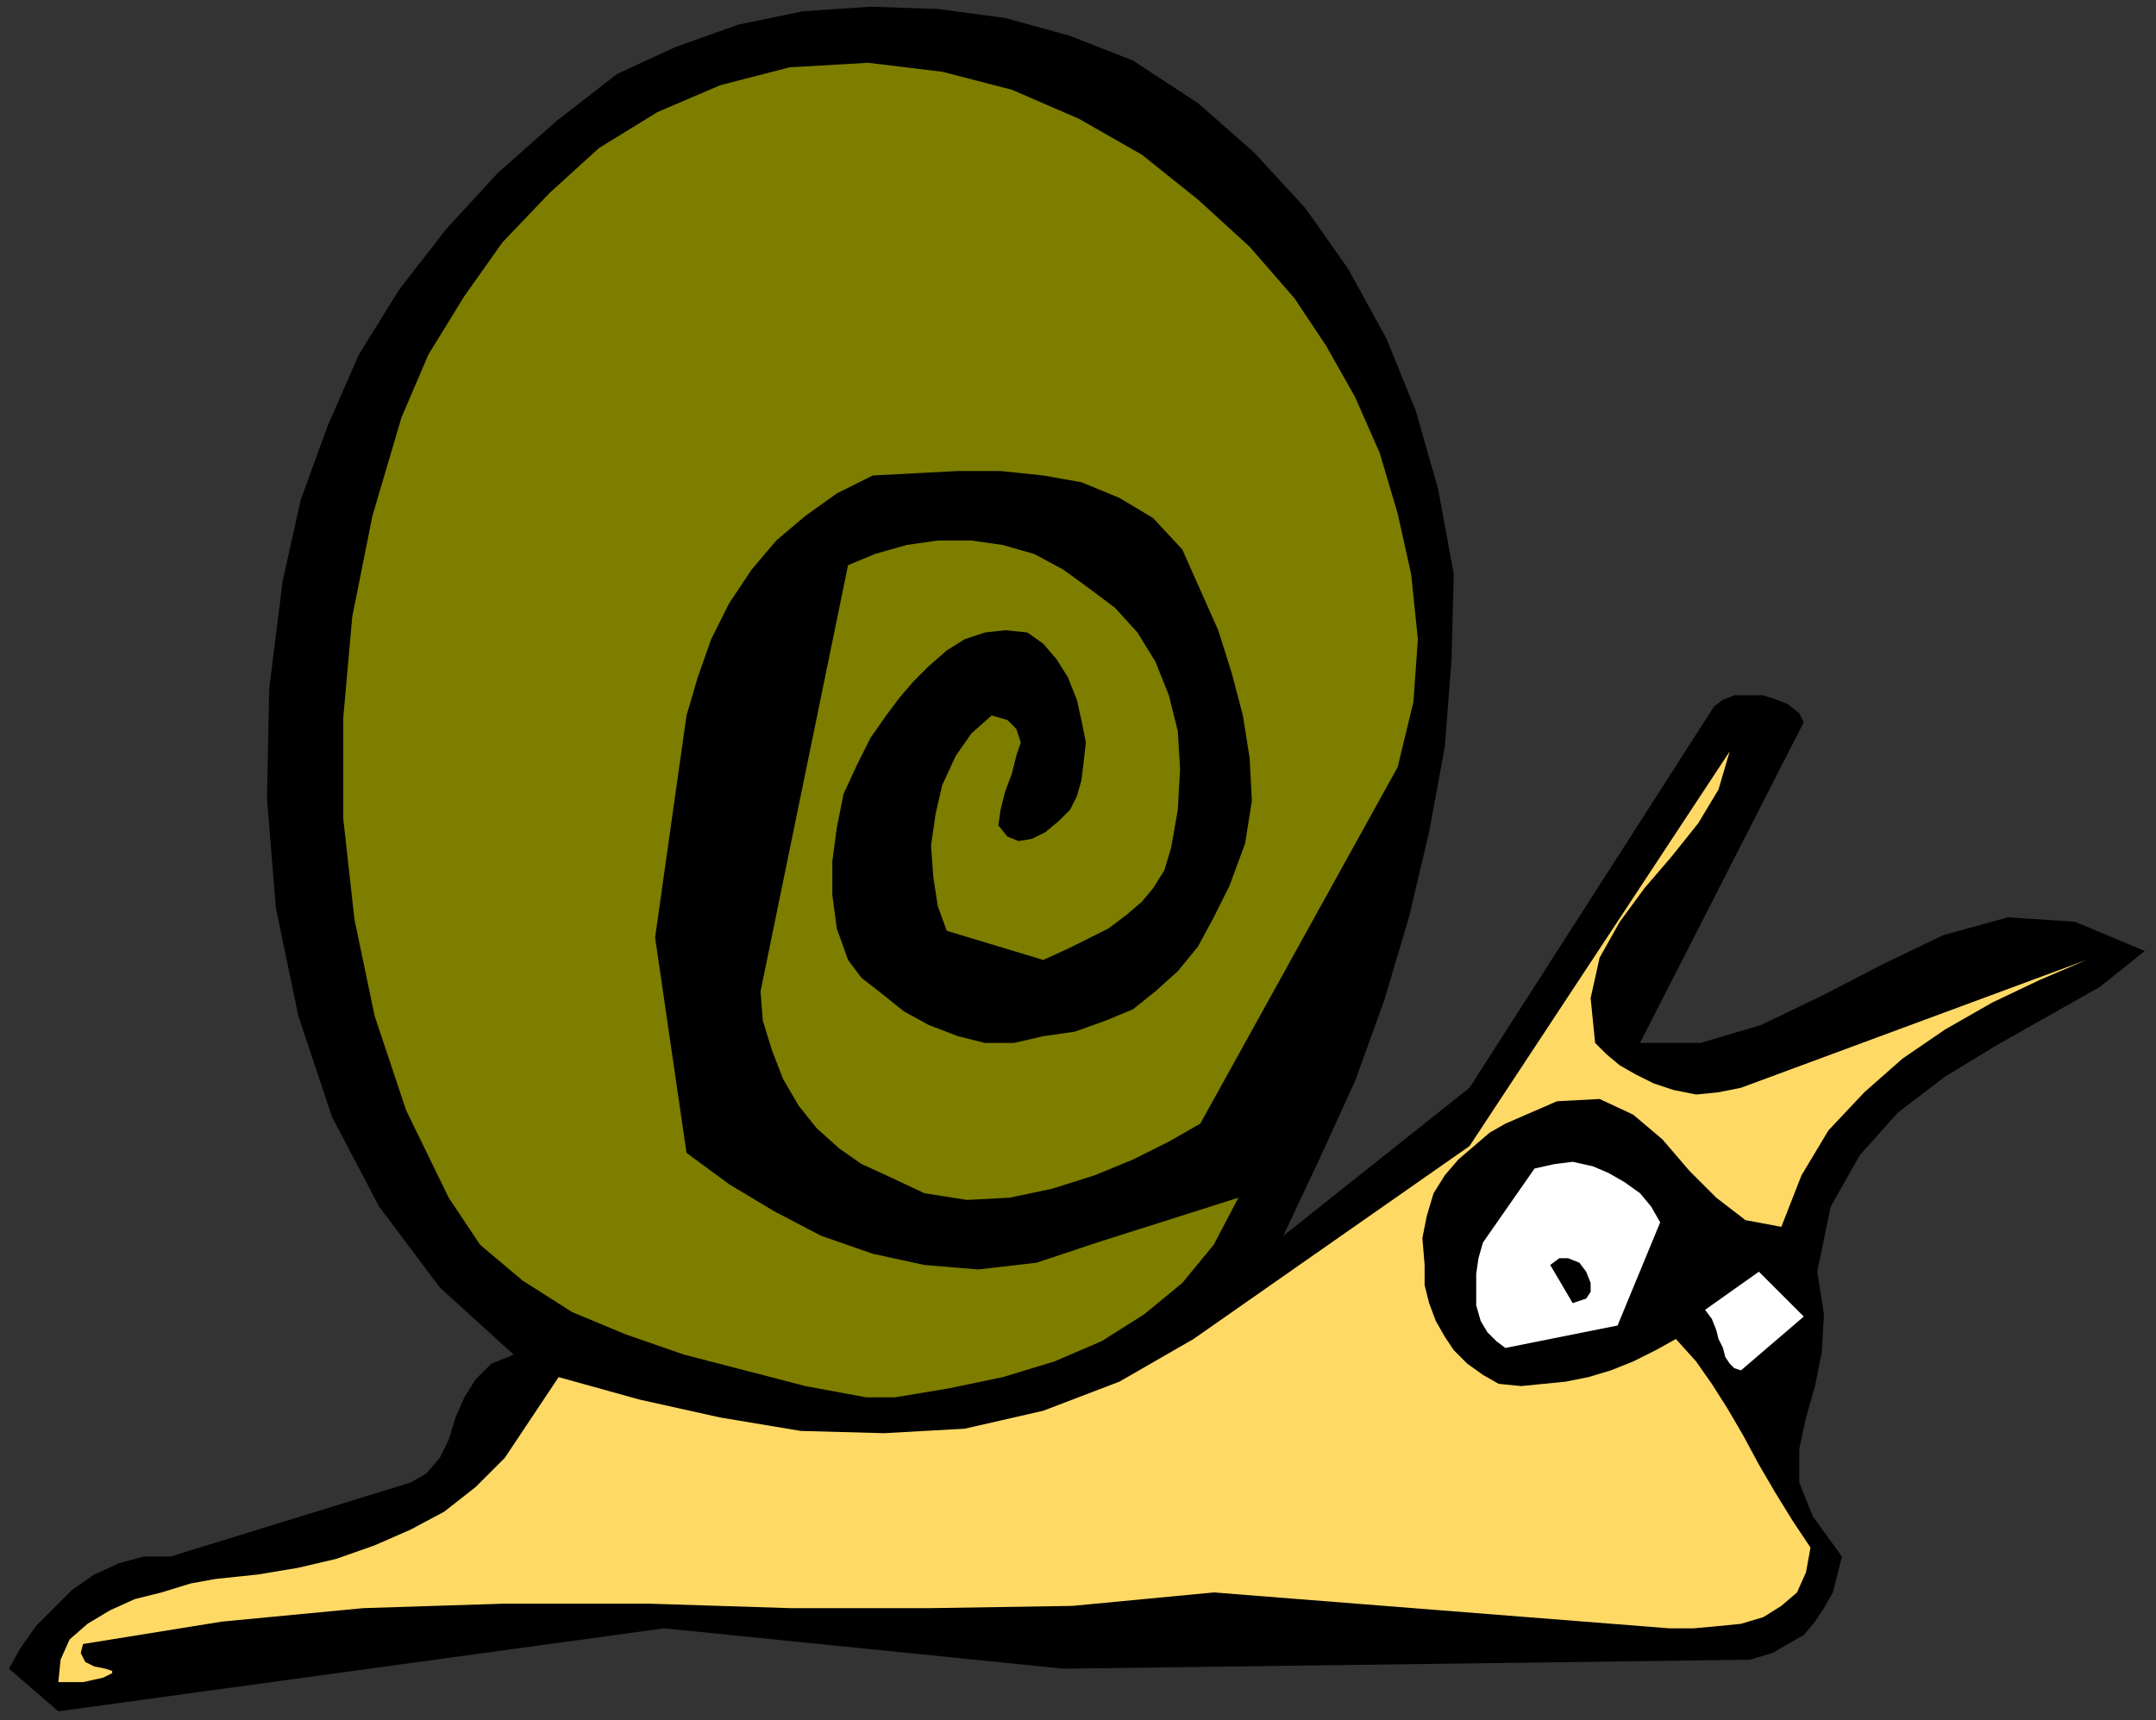
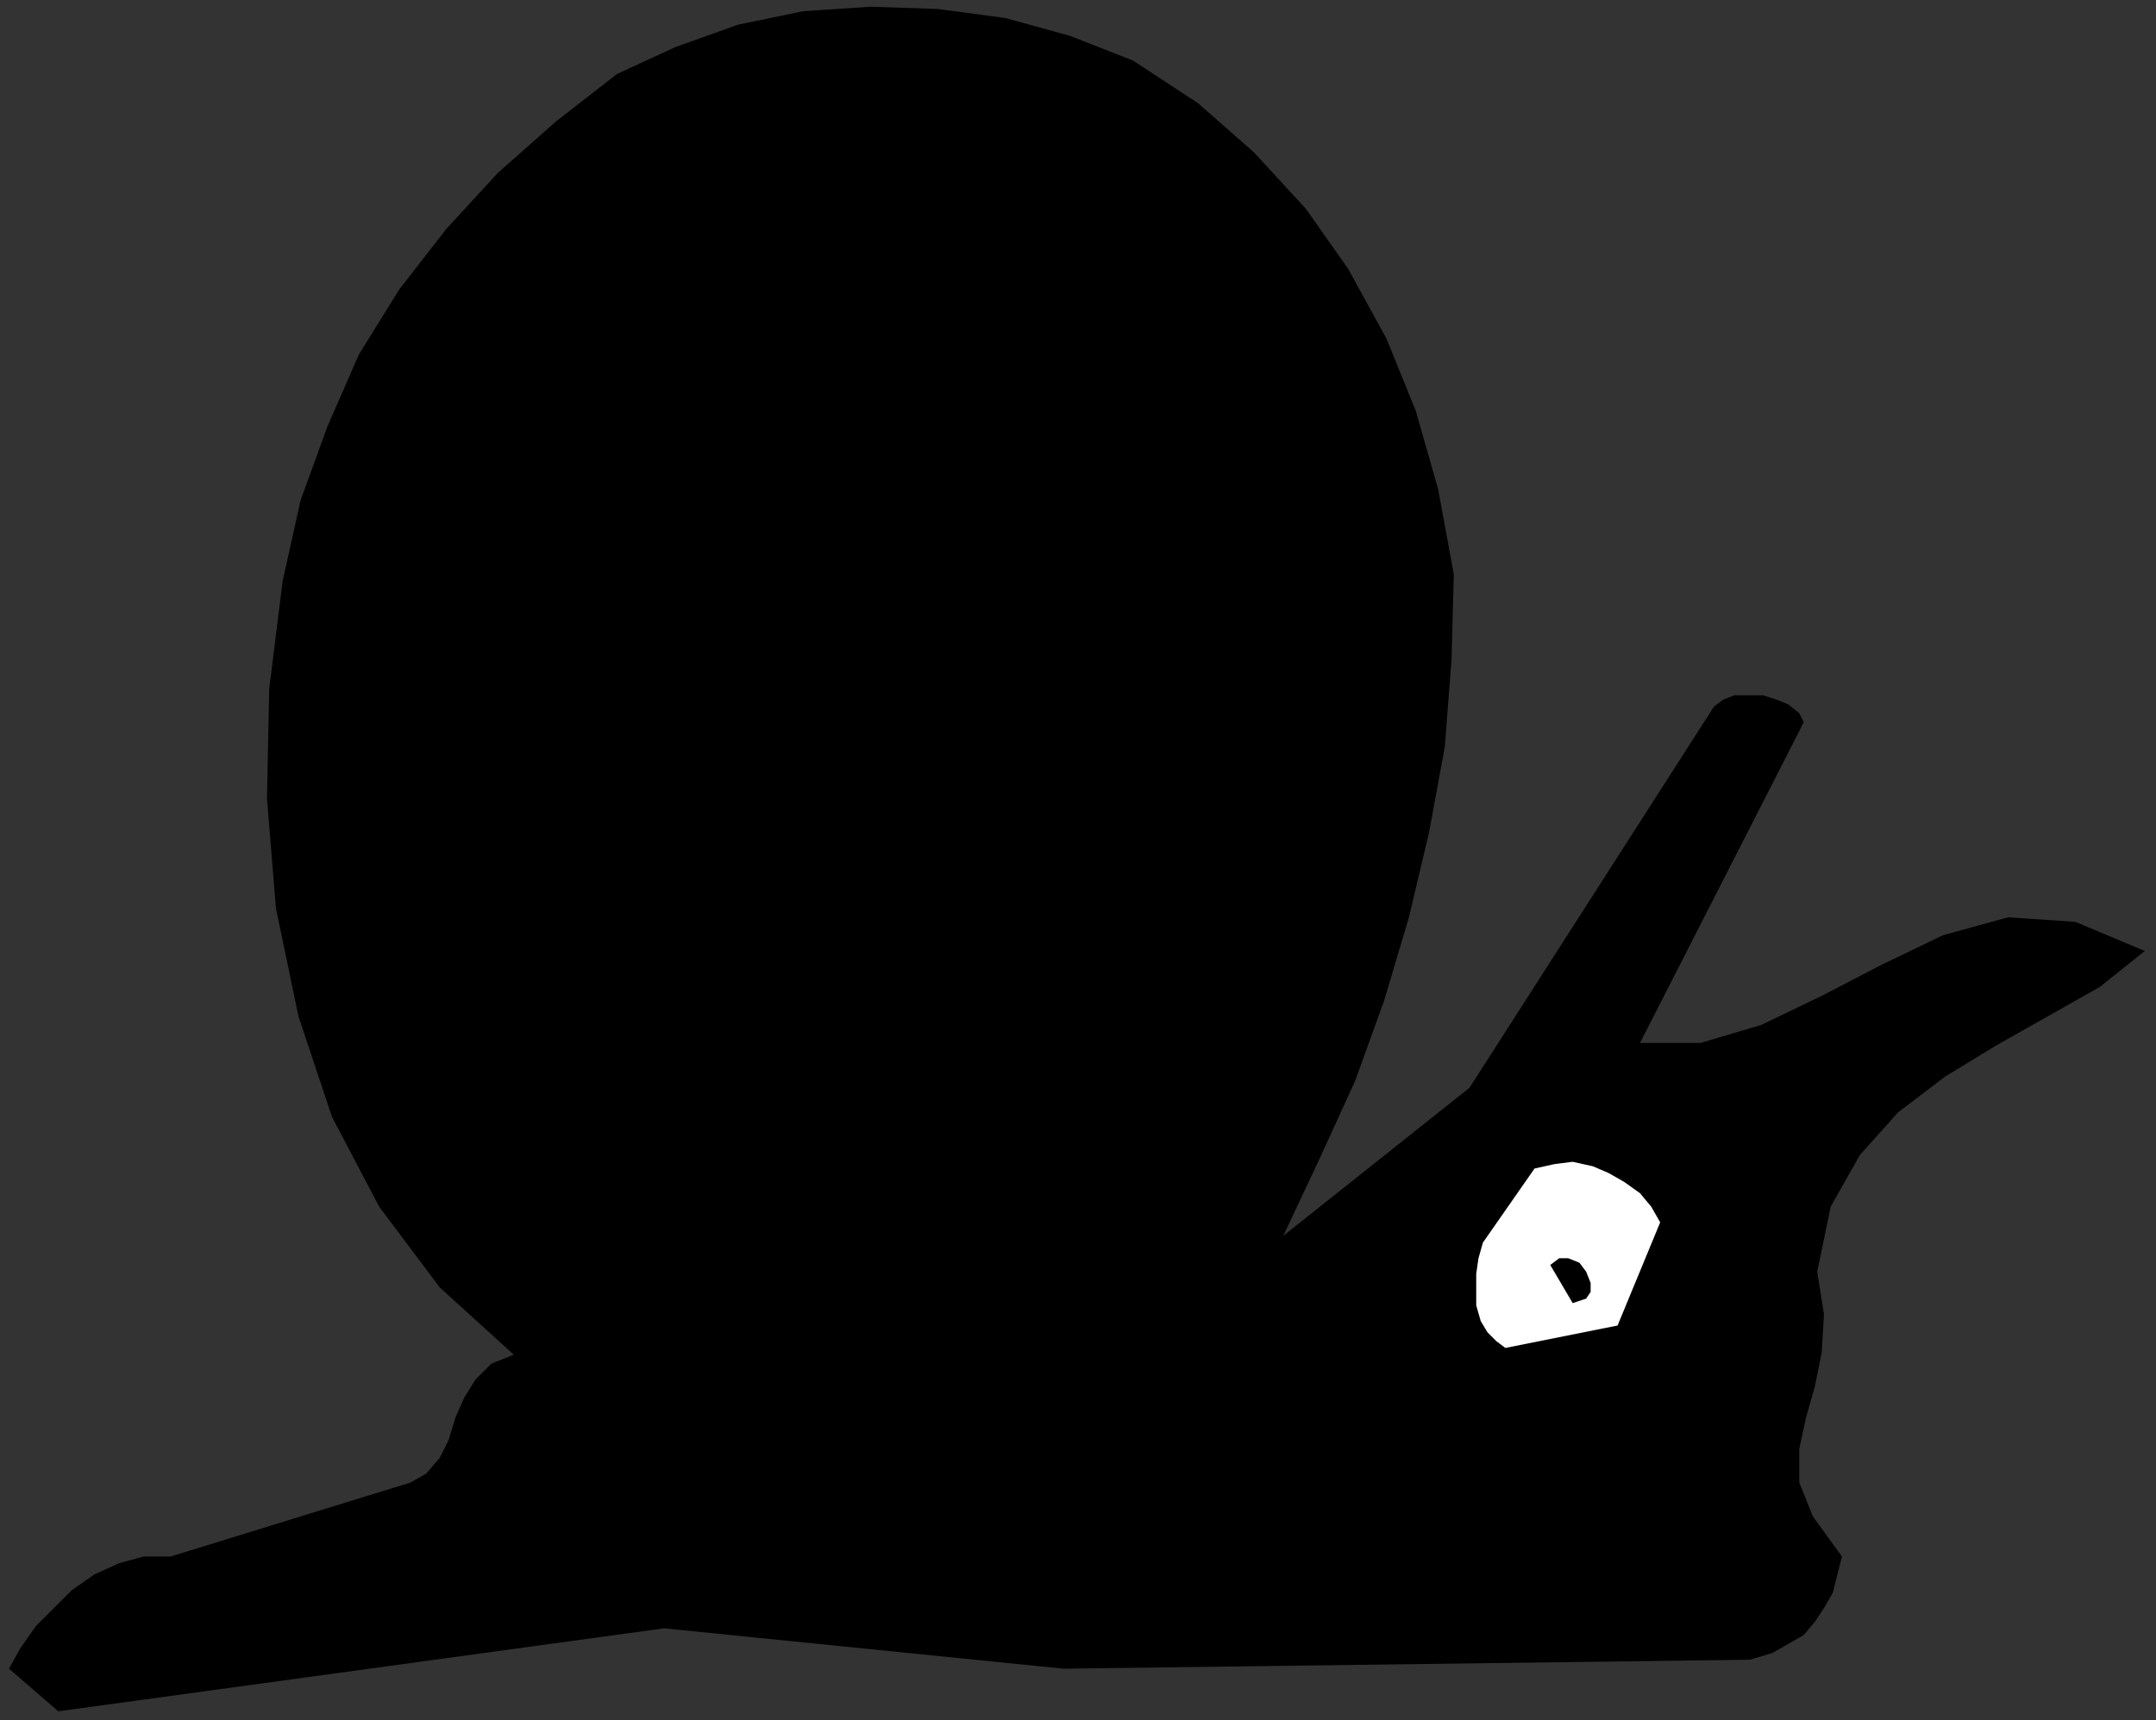
<svg xmlns="http://www.w3.org/2000/svg" xmlns:ns1="http://sodipodi.sourceforge.net/DTD/sodipodi-0.dtd" xmlns:ns2="http://www.inkscape.org/namespaces/inkscape" version="1.0" width="254.265mm" height="202.935mm" id="svg21" ns1:docname="CINSE010.WMF">
  <rect width="100%" height="100%" fill="#333333" stroke="none" />
  <ns1:namedview pagecolor="#ffffff" bordercolor="#666666" borderopacity="1" objecttolerance="10" gridtolerance="10" guidetolerance="10" ns2:pageopacity="0" ns2:pageshadow="2" ns2:window-width="640" ns2:window-height="480" id="namedview23" />
  <defs id="defs3">
    <pattern id="WMFhbasepattern" patternUnits="userSpaceOnUse" width="6" height="6" x="0" y="0" />
  </defs>
-   <path style="fill:none;stroke:none;" d="  M 0,0   L 960,0   L 960,766   L 0,766   z " id="path5" />
  <path style="fill:#000000;fill-rule:evenodd;fill-opacity:1;stroke:none;" d="  M 26,763   L 4,744   L 9,735   L 16,725   L 24,717   L 32,709   L 42,702   L 53,697   L 64,694   L 76,694   L 183,661   L 190,657   L 196,650   L 200,642   L 203,632   L 207,623   L 212,615   L 219,608   L 229,604   L 196,574   L 169,538   L 148,498   L 133,453   L 123,405   L 119,356   L 120,307   L 126,259   L 134,223   L 146,190   L 160,158   L 178,129   L 199,102   L 222,77   L 248,54   L 275,33   L 301,21   L 329,11   L 358,5   L 388,3   L 418,4   L 448,8   L 477,16   L 505,27   L 534,46   L 559,68   L 582,93   L 601,120   L 618,151   L 631,183   L 641,218   L 648,256   L 647,294   L 644,333   L 637,371   L 628,409   L 617,446   L 604,482   L 588,517   L 572,551   L 655,485   L 764,315   L 768,312   L 773,310   L 780,310   L 786,310   L 792,312   L 797,314   L 802,318   L 804,322   L 731,465   L 758,465   L 785,457   L 812,444   L 839,430   L 866,417   L 895,409   L 925,411   L 956,424   L 936,440   L 913,453   L 890,466   L 867,480   L 846,496   L 829,515   L 816,538   L 810,567   L 813,586   L 812,603   L 809,618   L 805,632   L 802,646   L 802,661   L 808,676   L 821,694   L 819,702   L 817,710   L 813,717   L 809,723   L 804,729   L 797,733   L 790,737   L 780,740   L 474,744   L 296,726   L 26,763  z " id="path7" />
-   <path style="fill:#ffd966;fill-rule:evenodd;fill-opacity:1;stroke:none;" d="  M 26,750   L 27,740   L 31,731   L 39,724   L 49,718   L 60,713   L 72,710   L 85,706   L 96,704   L 115,702   L 133,699   L 150,695   L 167,689   L 183,682   L 198,674   L 212,663   L 225,650   L 249,614   L 285,624   L 321,632   L 357,638   L 394,639   L 430,637   L 465,629   L 499,616   L 532,597   L 655,511   L 771,335   L 766,352   L 757,367   L 745,382   L 733,396   L 722,411   L 713,427   L 709,445   L 711,465   L 716,470   L 722,475   L 729,479   L 737,483   L 746,486   L 756,488   L 766,487   L 776,485   L 930,428   L 909,437   L 888,447   L 867,459   L 848,472   L 831,487   L 815,504   L 803,524   L 794,547   L 778,544   L 765,534   L 753,522   L 741,508   L 728,497   L 713,490   L 694,491   L 671,501   L 664,505   L 657,511   L 650,517   L 644,524   L 639,532   L 636,542   L 634,552   L 635,564   L 635,573   L 637,581   L 640,589   L 644,596   L 648,602   L 654,608   L 661,613   L 668,617   L 678,618   L 688,617   L 698,616   L 708,614   L 718,611   L 728,607   L 738,602   L 747,597   L 756,607   L 763,617   L 770,628   L 777,640   L 784,653   L 791,665   L 799,678   L 807,690   L 805,701   L 801,710   L 794,716   L 786,721   L 776,724   L 766,725   L 755,726   L 744,726   L 541,710   L 478,716   L 415,717   L 352,717   L 289,715   L 225,715   L 162,717   L 99,723   L 37,733   L 36,737   L 38,741   L 42,743   L 47,744   L 50,745   L 50,746   L 46,748   L 37,750   L 26,750  z " id="path9" />
-   <path style="fill:#7d7d00;fill-rule:evenodd;fill-opacity:1;stroke:none;" d="  M 386,623   L 359,618   L 332,611   L 305,604   L 279,595   L 255,585   L 233,571   L 214,555   L 200,534   L 181,495   L 167,453   L 158,410   L 153,365   L 153,320   L 157,275   L 166,230   L 179,186   L 191,158   L 207,132   L 224,108   L 245,86   L 267,66   L 293,50   L 321,38   L 352,30   L 387,28   L 420,32   L 451,40   L 481,53   L 509,69   L 534,89   L 557,110   L 577,133   L 591,154   L 604,177   L 615,202   L 623,229   L 629,256   L 632,285   L 630,313   L 623,342   L 535,501   L 521,509   L 505,517   L 488,524   L 469,530   L 450,534   L 431,535   L 412,532   L 395,524   L 384,519   L 374,512   L 364,503   L 356,493   L 349,481   L 344,468   L 340,455   L 339,442   L 378,252   L 390,247   L 404,243   L 418,241   L 433,241   L 447,243   L 461,247   L 474,254   L 485,262   L 497,271   L 507,282   L 515,295   L 521,310   L 525,326   L 526,343   L 525,361   L 522,378   L 519,388   L 514,396   L 509,402   L 502,408   L 494,414   L 486,418   L 476,423   L 465,428   L 422,415   L 418,404   L 416,391   L 415,377   L 417,363   L 420,350   L 426,337   L 433,327   L 442,319   L 449,321   L 453,325   L 455,331   L 453,337   L 451,345   L 448,353   L 446,361   L 445,368   L 449,373   L 454,375   L 460,374   L 466,371   L 472,366   L 477,361   L 480,355   L 482,348   L 483,340   L 484,331   L 482,321   L 480,312   L 476,302   L 471,294   L 465,287   L 458,282   L 448,281   L 439,282   L 430,285   L 422,290   L 414,297   L 407,304   L 401,311   L 395,319   L 388,329   L 382,341   L 376,354   L 373,369   L 371,384   L 371,399   L 373,414   L 378,428   L 384,436   L 393,443   L 403,451   L 414,457   L 427,462   L 439,465   L 452,465   L 465,462   L 479,460   L 493,455   L 505,450   L 515,442   L 525,433   L 534,422   L 541,409   L 548,395   L 555,376   L 558,357   L 557,338   L 554,319   L 549,300   L 543,281   L 535,263   L 527,245   L 514,231   L 499,222   L 482,215   L 465,212   L 446,210   L 427,210   L 408,211   L 389,212   L 373,220   L 359,230   L 346,241   L 335,254   L 325,269   L 317,285   L 311,302   L 306,319   L 292,418   L 306,514   L 325,528   L 345,540   L 366,551   L 389,559   L 412,564   L 436,566   L 462,563   L 489,554   L 552,534   L 541,555   L 527,572   L 510,586   L 491,598   L 470,607   L 447,614   L 423,619   L 399,623   L 386,623  z " id="path11" />
-   <path style="fill:#ffffff;fill-rule:evenodd;fill-opacity:1;stroke:none;" d="  M 776,611   L 773,610   L 771,608   L 769,605   L 768,601   L 766,597   L 765,593   L 763,588   L 760,584   L 784,567   L 804,587   L 776,611  z " id="path13" />
  <path style="fill:#ffffff;fill-rule:evenodd;fill-opacity:1;stroke:none;" d="  M 671,601   L 667,598   L 663,594   L 660,589   L 658,582   L 658,575   L 658,568   L 659,561   L 661,554   L 684,521   L 693,519   L 701,518   L 710,520   L 717,523   L 724,527   L 731,532   L 736,538   L 740,545   L 721,591   L 671,601  z " id="path15" />
-   <path style="fill:#000000;fill-rule:evenodd;fill-opacity:1;stroke:none;" d="  M 773,597   L 784,591   L 773,597  z " id="path17" />
  <path style="fill:#000000;fill-rule:evenodd;fill-opacity:1;stroke:none;" d="  M 701,581   L 691,564   L 695,561   L 699,561   L 704,563   L 707,567   L 709,572   L 709,576   L 707,579   L 701,581  z " id="path19" />
</svg>